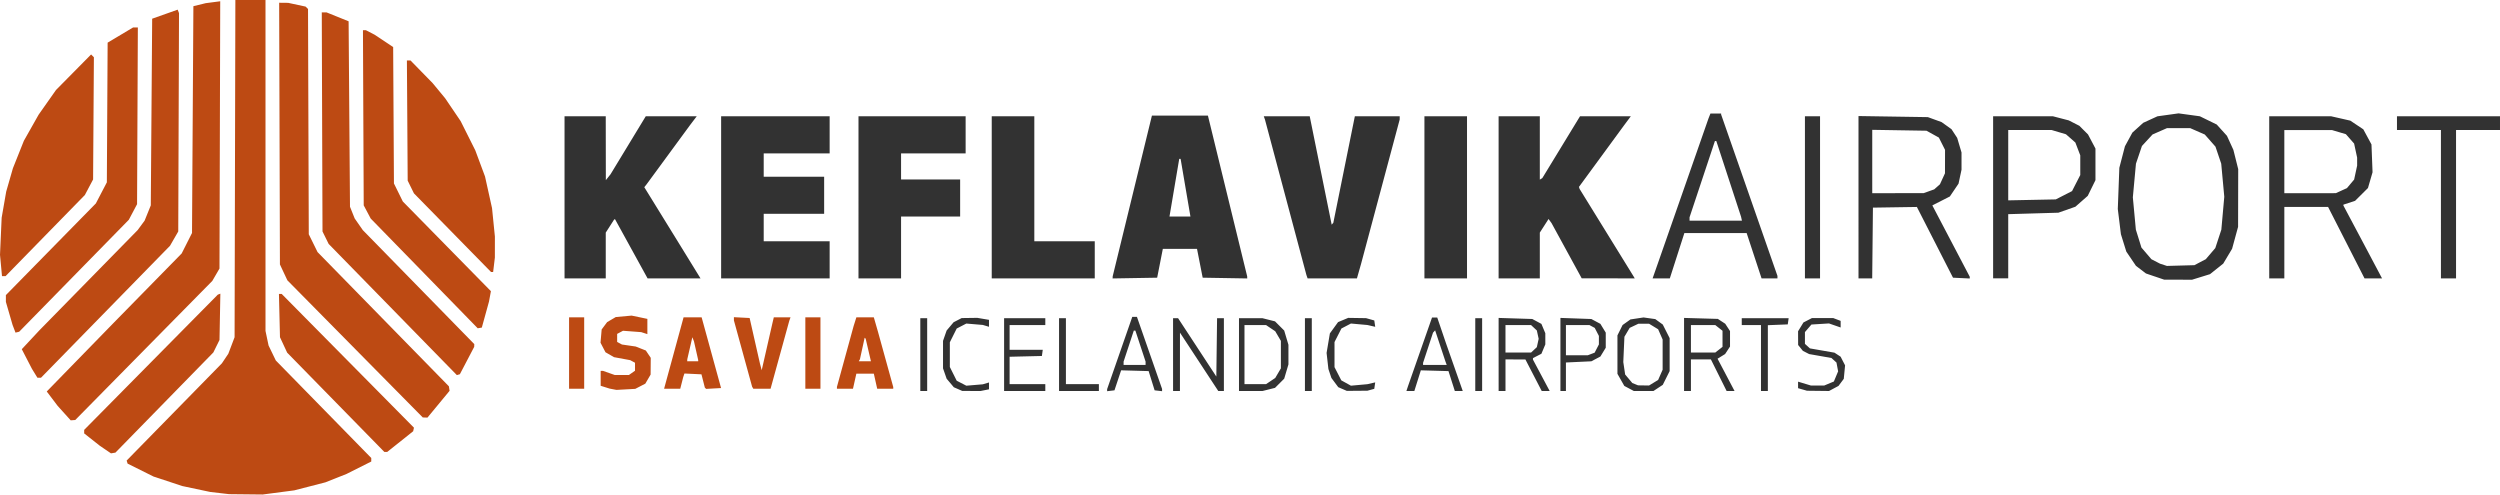
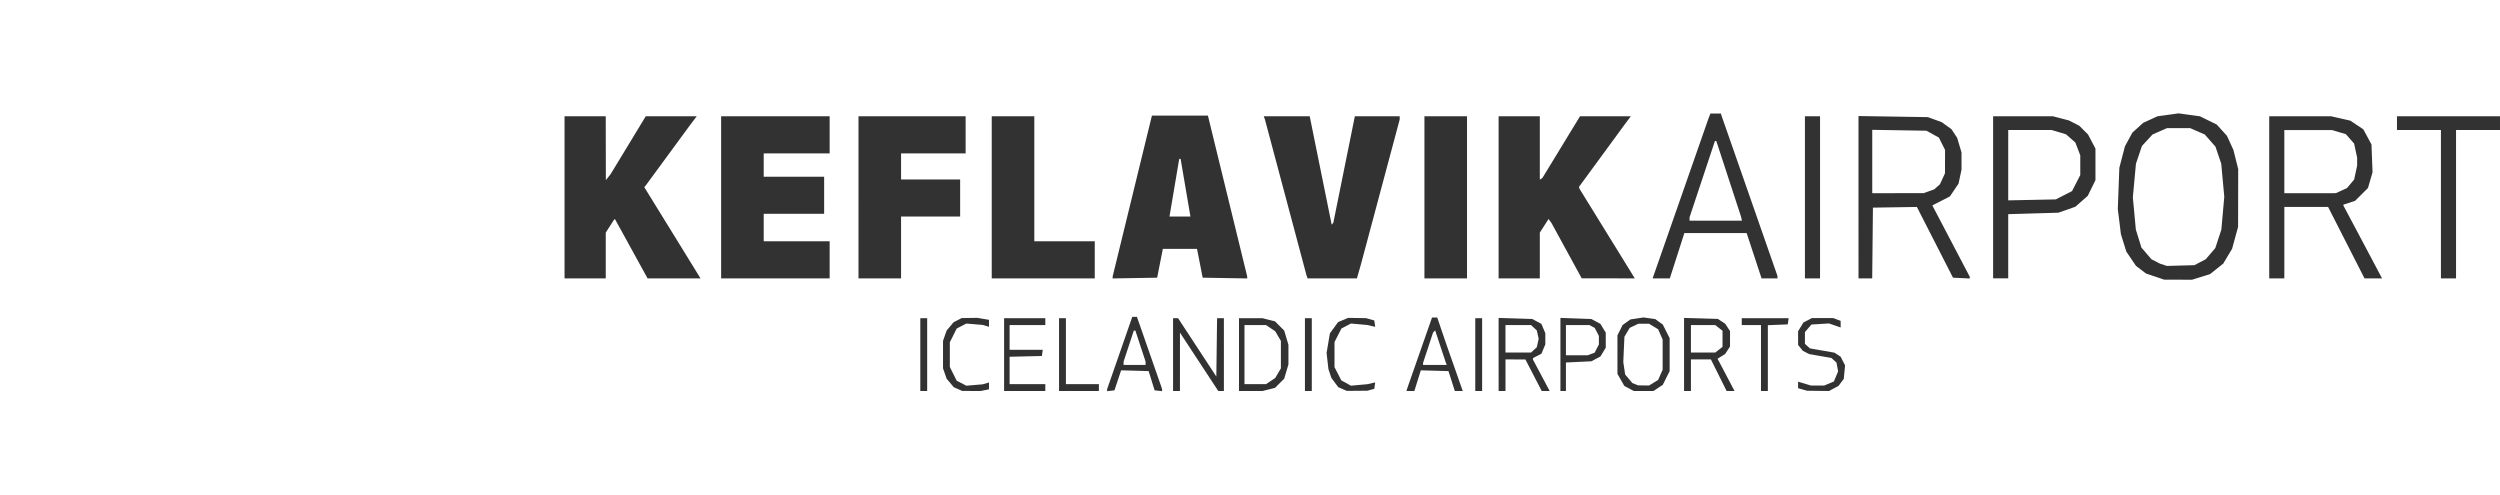
<svg xmlns="http://www.w3.org/2000/svg" viewBox="0 0 582.392 115.2" height="115.2" width="582.392" id="svg60" version="1.1">
  <defs id="defs64" />
-   <path style="fill:#bd4a13;stroke-width:0.32" d="m 51.178,114.861 -2.193,-0.255 -3.247,-0.687 -3.247,-0.687 -3.36,-1.108 -3.36,-1.108 -3.024,-1.507 -3.024,-1.507 -0.109,-0.357 -0.109,-0.357 11.092,-11.323 11.092,-11.323 0.751,-1.12 0.751,-1.12 0.729,-1.92 0.729,-1.92 0.091,-39.28 L 54.83,0 h 3.51 3.51 v 38.544 38.544 l 0.357,1.696 0.357,1.696 0.843,1.746 0.843,1.746 11.12,11.36 11.12,11.36 v 0.41 0.41 l -2.881,1.447 -2.881,1.447 -2.463,0.978 -2.463,0.978 -3.624,0.934 -3.624,0.934 -3.688,0.483 -3.688,0.483 -3.904,-0.042 -3.904,-0.042 z m -26.627,-10.136 -1.301,-0.886 -1.819,-1.436 -1.819,-1.436 v -0.413 -0.413 l 15.564,-15.751 15.564,-15.751 0.298,-0.114 0.298,-0.114 -0.101,5.394 -0.101,5.394 -0.717,1.454 -0.717,1.454 -11.405,11.666 -11.405,11.666 -0.518,0.086 -0.518,0.086 z M 78.212,93.712 66.894,82.15 l -0.835,-1.795 -0.835,-1.795 -0.121,-5.04 -0.121,-5.04 h 0.323 0.323 l 15.403,15.578 15.403,15.578 -0.092,0.413 -0.092,0.413 -3.023,2.41 -3.023,2.41 -0.337,-0.003 -0.337,-0.003 L 78.212,93.712 Z m -63.258,2.528 -1.515,-1.68 -1.273,-1.681 -1.273,-1.681 7.874,-8.079 7.874,-8.079 7.842,-8 7.842,-8 1.203,-2.383 1.203,-2.383 0.16,-26.417 0.16,-26.417 1.44,-0.352 1.44,-0.352 1.686,-0.22 1.686,-0.22 -0.086,31.132 -0.086,31.132 -0.835,1.44 -0.835,1.44 -15.965,16.201 -15.965,16.201 -0.53,0.039 -0.53,0.039 z m 67.763,-14.966 -15.773,-15.973 -0.867,-1.85 -0.867,-1.85 -0.088,-30.48 -0.088,-30.48 1.048,0.011 1.048,0.011 2.031,0.436 2.031,0.436 0.282,0.282 0.282,0.282 0.087,26.238 0.087,26.238 1.021,2.073 1.021,2.073 15.299,15.635 15.299,15.635 0.082,0.525 0.082,0.525 -2.578,3.12 -2.578,3.12 -0.544,-0.016 -0.544,-0.016 -15.773,-15.973 z m 60.093,9.404 -0.8,-0.154 -1.04,-0.327 -1.04,-0.327 v -1.735 -1.735 h 0.28 0.28 l 1.36,0.48 1.36,0.48 h 1.649 1.649 l 0.711,-0.498 0.711,-0.498 v -0.931 -0.931 l -0.562,-0.301 -0.562,-0.301 -1.885,-0.348 -1.885,-0.348 -0.993,-0.573 -0.993,-0.573 -0.578,-1.109 -0.578,-1.109 0.133,-1.544 0.133,-1.544 0.638,-0.856 0.638,-0.856 1.008,-0.591 1.008,-0.591 1.845,-0.167 1.845,-0.167 1.833,0.381 1.833,0.381 v 1.775 1.775 l -0.72,-0.231 -0.72,-0.231 -2.118,-0.16 -2.118,-0.16 -0.682,0.365 -0.682,0.365 v 0.937 0.937 l 0.56,0.3 0.56,0.3 1.6,0.233 1.6,0.233 1.181,0.465 1.181,0.465 0.572,0.853 0.572,0.853 -0.015,1.952 -0.016,1.952 -0.617,1.056 -0.617,1.056 -1.171,0.607 -1.171,0.607 -2.189,0.12 -2.189,0.12 z m -10.24,-8.438 v -8.32 h 1.76 1.76 v 8.32 8.32 h -1.76 -1.76 z m 23.028,5.04 0.897,-3.28 1.374,-5.04 1.374,-5.04 2.103,2.3e-4 2.103,2.3e-4 2.264,8.24 2.264,8.24 -1.74,0.097 -1.74,0.097 -0.15,-0.15 -0.15,-0.15 -0.393,-1.547 -0.393,-1.547 -1.984,-0.095 -1.984,-0.095 -0.14,0.415 -0.14,0.415 -0.348,1.36 -0.348,1.36 h -1.882 -1.882 z m 7.052,-3.26 v -0.14 l -0.492,-2.18 -0.492,-2.18 -0.189,-0.48 -0.189,-0.48 -0.589,2.56 -0.589,2.56 -0.01,0.24 -0.01,0.24 h 1.28 1.28 z m 12.699,6.3 -0.139,-0.24 -2.12,-7.718 -2.12,-7.718 v -0.378 -0.378 l 1.831,0.096 1.831,0.096 1.196,5.28 1.196,5.28 0.211,0.8 0.211,0.8 1.239,-5.44 1.239,-5.44 0.17,-0.72 0.17,-0.72 h 1.948 1.948 l -0.145,0.4 -0.145,0.4 -2.181,7.92 -2.181,7.92 h -2.01 -2.01 z m 12.261,-8.08 v -8.32 h 1.76 1.76 v 8.32 8.32 h -1.76 -1.76 z m 7.36,8.103 v -0.217 l 1.936,-7.063 1.936,-7.063 0.328,-1.04 0.328,-1.04 h 2.032 2.032 l 0.483,1.68 0.483,1.68 1.78,6.442 1.78,6.442 v 0.198 0.198 h -1.869 -1.869 l -0.394,-1.76 -0.394,-1.76 h -2.034 -2.034 l -0.394,1.76 -0.394,1.76 h -1.869 -1.869 z m 7.307,-8.808 -0.611,-2.625 -0.12,-0.12 -0.12,-0.12 -0.549,2.506 -0.549,2.506 -0.137,0.24 -0.137,0.24 h 1.418 1.418 z m -194.196,5.425 -0.639,-1.04 -1.184,-2.287 -1.184,-2.287 2.046,-2.193 2.046,-2.193 11.45,-11.68 11.45,-11.68 0.812,-1.103 0.812,-1.103 0.719,-1.777 0.719,-1.777 0.16,-21.742 0.16,-21.742 2.971,-1.055 2.971,-1.055 0.156,0.407 0.156,0.407 -0.088,25.43 -0.088,25.43 -0.96,1.666 -0.96,1.666 -15.03,15.374 -15.03,15.374 H 9.136 8.721 Z M 91.496,72.102 76.562,56.824 l -0.716,-1.452 -0.716,-1.452 -0.086,-25.52 L 74.96,2.88 l 0.566,0.007 0.566,0.007 2.56,1.033 2.56,1.033 0.16,21.6 0.16,21.6 0.547,1.364 0.547,1.364 0.944,1.356 0.944,1.356 12.988,13.28 12.988,13.28 -0.011,0.32 -0.011,0.32 -1.668,3.185 -1.668,3.185 -0.35,0.105 -0.35,0.105 z m -88.228,4.481 -0.345,-0.903 -0.776,-2.676 -0.776,-2.676 v -0.791 -0.791 l 10.48,-10.679 10.48,-10.679 1.28,-2.455 1.28,-2.455 0.091,-16.272 L 25.073,9.936 28.036,8.168 30.999,6.4 h 0.557 0.557 l -0.091,20.583 -0.091,20.583 -0.96,1.816 -0.96,1.816 -12.772,13.041 -12.772,13.041 -0.427,0.103 -0.427,0.103 z m 95.557,-12.891 -12.466,-12.78 -0.814,-1.536 -0.814,-1.536 -0.089,-20.4 L 84.553,7.04 h 0.345 0.345 l 1.017,0.526 1.017,0.526 2.156,1.434 2.156,1.434 0.091,15.888 0.091,15.888 1.033,2.098 1.033,2.098 10.262,10.449 10.262,10.449 -0.222,1.206 -0.222,1.206 -0.837,3.036 -0.837,3.036 -0.477,0.08 -0.477,0.08 z M 0.233,61.84 0,59.36 l 0.193,-4.32 0.193,-4.32 0.529,-3.04 0.529,-3.04 0.782,-2.72 0.782,-2.72 1.277,-3.2 1.277,-3.2 1.72,-3.044 1.72,-3.044 2.025,-2.876 2.025,-2.876 4.087,-4.137 4.087,-4.137 0.325,0.325 0.325,0.325 -0.093,14.235 -0.093,14.235 -0.96,1.813 -0.96,1.813 -9.231,9.444 -9.231,9.444 H 0.887 0.465 Z m 105.177,-7.639 -8.98,-9.159 -0.729,-1.481 -0.729,-1.481 -0.09,-14 L 94.791,14.08 h 0.417 0.417 l 2.58,2.64 2.58,2.64 1.454,1.76 1.454,1.76 1.812,2.672 1.812,2.672 1.706,3.408 1.706,3.408 1.131,3.04 1.131,3.04 0.815,3.68 0.815,3.68 0.334,3.314 0.334,3.314 -0.003,2.446 -0.003,2.446 -0.202,1.68 -0.202,1.68 h -0.246 -0.246 l -8.98,-9.159 z" id="path50" />
  <path style="fill:#323232;stroke-width:0.32" d="m 214.392,82.609 v -8.48 h 0.8 0.8 v 8.48 8.48 h -0.8 -0.8 z m 8.784,8.03 -0.976,-0.425 -0.837,-0.994 -0.837,-0.994 -0.421,-1.208 -0.421,-1.208 v -3.2 -3.2 l 0.421,-1.208 0.421,-1.208 0.811,-0.963 0.811,-0.963 0.942,-0.487 0.942,-0.487 1.82,-0.025 1.82,-0.025 1.36,0.231 1.36,0.231 v 0.809 0.809 l -0.72,-0.215 -0.72,-0.215 -1.92,-0.162 -1.92,-0.162 -1.12,0.58 -1.12,0.58 -0.8,1.6 -0.8,1.6 v 2.88 2.88 l 0.8,1.6 0.8,1.6 1.12,0.58 1.12,0.58 1.92,-0.162 1.92,-0.162 0.72,-0.215 0.72,-0.215 v 0.797 0.797 l -1,0.2 -1,0.2 -2.12,-0.013 -2.12,-0.013 z m 10.736,-8.03 v -8.48 h 4.8 4.8 v 0.8 0.8 h -4.16 -4.16 v 2.88 2.88 h 3.862 3.862 l -0.102,0.72 -0.102,0.72 -3.76,0.09 -3.76,0.09 v 3.19 3.19 h 4.16 4.16 v 0.8 0.8 h -4.8 -4.8 z m 12.8,0 v -8.48 h 0.8 0.8 v 7.68 7.68 h 3.84 3.84 v 0.8 0.8 h -4.64 -4.64 z m 11.2,8.283 v -0.24 l 2.93,-8.421 2.93,-8.421 h 0.541 0.541 l 2.93,8.4 2.93,8.4 -0.001,0.261 -10e-4,0.261 -0.869,-0.101 -0.869,-0.101 -0.697,-2.24 -0.697,-2.24 -3.204,-0.091 -3.204,-0.091 -0.775,2.331 -0.775,2.331 -0.855,0.101 -0.855,0.101 v -0.24 z m 8.96,-6.268 v -0.386 l -1.19,-3.614 -1.19,-3.614 h -0.181 -0.181 l -1.19,3.614 -1.19,3.614 v 0.386 0.386 h 2.56 2.56 z m 6.4,-2.014 v -8.48 h 0.586 0.586 l 4.454,6.796 4.454,6.796 0.086,-6.796 0.086,-6.796 h 0.794 0.794 v 8.48 8.48 h -0.654 -0.654 l -4.463,-6.8 -4.463,-6.8 -0.003,6.8 -0.003,6.8 h -0.8 -0.8 z m 15.36,0 v -8.48 h 2.738 2.738 l 1.458,0.367 1.458,0.367 1.07,1.07 1.07,1.07 0.493,1.661 0.493,1.661 v 2.284 2.284 l -0.493,1.661 -0.493,1.661 -1.07,1.07 -1.07,1.07 -1.458,0.367 -1.458,0.367 h -2.738 -2.738 z m 7.375,6.159 1.07,-0.721 0.657,-1.119 0.657,-1.119 v -3.2 -3.2 l -0.657,-1.119 -0.657,-1.119 -1.07,-0.721 -1.07,-0.721 h -2.513 -2.513 v 6.88 6.88 h 2.513 2.513 z m 7.985,-6.159 v -8.48 h 0.8 0.8 v 8.48 8.48 h -0.8 -0.8 z m 8.761,8.02 -0.999,-0.435 -0.797,-1.073 -0.797,-1.073 -0.349,-1.043 -0.349,-1.043 -0.212,-1.873 -0.212,-1.873 0.383,-2.274 0.383,-2.274 0.953,-1.315 0.953,-1.315 1.18,-0.493 1.18,-0.493 2.08,0.031 2.08,0.031 0.96,0.268 0.96,0.268 0.108,0.741 0.108,0.741 -0.908,-0.21 -0.908,-0.21 -1.92,-0.173 -1.92,-0.173 -1.108,0.58 -1.108,0.58 -0.805,1.577 -0.805,1.577 v 2.925 2.925 l 0.793,1.54 0.793,1.54 1.12,0.62 1.12,0.62 1.92,-0.175 1.92,-0.175 0.908,-0.21 0.908,-0.21 -0.108,0.75 -0.108,0.75 -0.8,0.221 -0.8,0.221 -2.4,0.019 -2.4,0.019 -0.999,-0.435 z m 15.062,-0.1 0.186,-0.56 2.799,-8 2.799,-8 h 0.608 0.608 l 1.034,3.04 1.034,3.04 1.938,5.52 1.938,5.52 h -0.924 -0.924 l -0.74,-2.32 -0.74,-2.32 -3.22,-0.09 -3.22,-0.09 -0.756,2.411 -0.756,2.411 h -0.925 -0.925 z m 9.058,-5.92 -0.147,-0.4 -1.203,-3.628 -1.203,-3.628 -0.244,0.268 -0.244,0.268 -1.16,3.521 -1.16,3.521 v 0.239 0.239 h 2.754 2.754 z m 6.799,-2 v -8.48 h 0.8 0.8 v 8.48 8.48 h -0.8 -0.8 z m 5.44,-0.033 v -8.513 l 3.92,0.124 3.92,0.124 1.065,0.571 1.065,0.571 0.455,1.088 0.455,1.088 v 1.301 1.301 l -0.455,1.088 -0.455,1.088 -0.985,0.509 -0.985,0.509 v 0.176 0.176 l 1.947,3.656 1.947,3.656 h -0.926 -0.926 l -1.901,-3.675 -1.901,-3.675 -2.32,-0.005 -2.32,-0.005 v 3.68 3.68 h -0.8 -0.8 z m 8.231,-1.073 0.672,-0.626 0.214,-0.974 0.214,-0.974 -0.214,-0.974 -0.214,-0.974 -0.672,-0.626 -0.672,-0.626 h -2.98 -2.98 v 3.2 3.2 h 2.98 2.98 z m 6.169,1.071 v -8.515 l 3.6,0.128 3.6,0.128 1.054,0.562 1.054,0.562 0.625,1.024 0.625,1.024 v 1.76 1.76 l -0.625,1.024 -0.625,1.024 -1.054,0.556 -1.054,0.556 -2.96,0.138 -2.96,0.138 v 3.322 3.322 h -0.64 -0.64 z m 7.164,-0.112 0.806,-0.306 0.495,-0.958 0.495,-0.958 v -0.992 -0.992 l -0.483,-0.935 -0.483,-0.935 -0.616,-0.329 -0.616,-0.329 h -2.741 -2.741 v 3.52 3.52 h 2.539 2.539 z m 8.831,8.034 -1.115,-0.592 -0.8,-1.408 -0.8,-1.408 v -4.48 -4.48 l 0.599,-1.206 0.599,-1.206 0.916,-0.652 0.916,-0.652 1.525,-0.231 1.525,-0.231 1.367,0.192 1.367,0.192 0.873,0.634 0.874,0.634 0.8,1.583 0.8,1.583 v 3.84 3.84 l -0.8,1.6 -0.8,1.6 -1.087,0.72 -1.087,0.72 h -2.278 -2.278 z m 5.704,-1.336 1.059,-0.646 0.525,-1.193 0.525,-1.193 v -3.52 -3.52 l -0.525,-1.193 -0.525,-1.193 -1.059,-0.646 -1.059,-0.646 -1.232,-10e-4 -1.232,-0.001 -1.022,0.485 -1.022,0.485 -0.613,1.035 -0.613,1.035 -0.13,2.951 -0.131,2.951 0.217,1.448 0.217,1.448 0.835,0.992 0.835,0.992 0.666,0.269 0.666,0.269 1.28,0.019 1.28,0.019 1.059,-0.646 z m 7.101,-6.585 v -8.513 l 3.934,0.113 3.934,0.113 0.861,0.564 0.861,0.564 0.559,0.853 0.559,0.853 v 1.804 1.804 l -0.572,0.873 -0.572,0.873 -0.88,0.545 -0.88,0.545 1.98,3.76 1.98,3.76 h -0.924 -0.924 l -1.832,-3.68 -1.832,-3.68 h -2.326 -2.326 v 3.68 3.68 h -0.8 -0.8 z m 8.117,-1.11 0.843,-0.663 v -1.874 -1.874 l -0.843,-0.663 -0.843,-0.663 h -2.837 -2.837 v 3.2 3.2 h 2.837 2.837 z m 9.803,1.943 v -7.68 h -2.24 -2.24 v -0.8 -0.8 h 5.462 5.462 l -0.102,0.72 -0.102,0.72 -2.32,0.094 -2.32,0.094 v 7.666 7.666 h -0.8 -0.8 z m 9.68,7.322 -1.04,-0.3 v -0.76 -0.76 l 1.491,0.449 1.491,0.449 h 1.559 1.559 l 1.121,-0.468 1.121,-0.468 0.494,-1.183 0.494,-1.183 -0.192,-1.024 -0.192,-1.024 -0.586,-0.531 -0.586,-0.531 -2.597,-0.457 -2.597,-0.457 -0.73,-0.374 -0.73,-0.374 -0.553,-0.683 -0.553,-0.683 -0.006,-1.6 -0.006,-1.6 0.625,-1.024 0.625,-1.024 0.996,-0.515 0.996,-0.515 2.48,0.005 2.48,0.005 0.858,0.326 0.858,0.326 v 0.77 0.77 l -1.36,-0.472 -1.36,-0.472 -2.043,0.127 -2.043,0.127 -0.757,0.88 -0.757,0.88 v 1.373 1.373 l 0.582,0.527 0.582,0.527 2.858,0.498 2.858,0.498 0.713,0.467 0.713,0.467 0.522,1.01 0.522,1.01 -0.151,1.571 -0.151,1.571 -0.615,0.824 -0.615,0.824 -1.105,0.592 -1.105,0.592 -2.565,-0.029 -2.565,-0.029 -1.04,-0.3 z m 82.121,-26.301 -2.119,-0.722 -1.167,-0.89 -1.166,-0.89 -1.123,-1.66 -1.123,-1.66 -0.628,-2.021 -0.628,-2.021 -0.363,-2.939 -0.363,-2.939 0.18,-4.8 0.18,-4.8 0.652,-2.504 0.652,-2.504 0.867,-1.593 0.867,-1.593 1.261,-1.14 1.261,-1.14 1.655,-0.758 1.655,-0.758 2.463,-0.343 2.463,-0.343 2.48,0.339 2.48,0.339 1.966,0.961 1.966,0.961 1.191,1.319 1.191,1.319 0.75,1.638 0.75,1.638 0.561,2.24 0.561,2.24 -0.015,6.72 -0.015,6.72 -0.698,2.554 -0.698,2.554 -1.034,1.731 -1.034,1.731 -1.54,1.228 -1.54,1.228 -2.093,0.647 -2.093,0.647 -3.246,-0.008 -3.246,-0.008 -2.119,-0.722 z m 10.484,-3.348 1.326,-0.692 1.112,-1.299 1.112,-1.299 0.704,-2.143 0.704,-2.143 0.342,-3.836 0.342,-3.836 -0.356,-3.853 -0.356,-3.853 -0.67,-1.981 -0.67,-1.981 -1.245,-1.414 -1.245,-1.414 -1.692,-0.742 -1.692,-0.742 h -2.72 -2.72 l -1.673,0.733 -1.673,0.733 -1.237,1.342 -1.237,1.342 -0.697,2.062 -0.697,2.062 -0.362,3.92 -0.362,3.92 0.35,3.76 0.35,3.76 0.651,2.093 0.651,2.093 1.16,1.355 1.16,1.355 1.006,0.52 1.006,0.52 0.802,0.261 0.802,0.261 3.2,-0.087 3.2,-0.087 z M 131.512,45.969 v -18.88 h 4.8 4.8 l 0.011,7.44 0.011,7.44 0.549,-0.688 0.549,-0.688 4.101,-6.752 4.101,-6.752 h 5.937 5.937 l -0.789,1.04 -0.789,1.04 -5.049,6.88 -5.049,6.88 -0.269,0.34 -0.269,0.34 4.036,6.54 4.036,6.54 2.512,4.08 2.512,4.08 h -6.166 -6.166 l -3.784,-6.88 -3.784,-6.88 h -0.095 -0.095 l -0.993,1.548 -0.993,1.548 v 5.332 5.332 h -4.8 -4.8 z m 36.48,0 v -18.88 h 12.64 12.64 v 4.32 4.32 h -7.68 -7.68 v 2.72 2.72 h 7.04 7.04 v 4.32 4.32 h -7.04 -7.04 v 3.2 3.2 h 7.68 7.68 v 4.32 4.32 h -12.64 -12.64 z m 32,0 v -18.88 h 12.48 12.48 v 4.32 4.32 h -7.52 -7.52 v 3.04 3.04 h 6.88 6.88 v 4.32 4.32 h -6.88 -6.88 v 7.2 7.2 h -4.96 -4.96 z m 31.04,0 v -18.88 h 4.96 4.96 v 14.56 14.56 h 7.04 7.04 v 4.32 4.32 h -12 -12 z m 28.169,18.648 0.009,-0.248 4.569,-18.72 4.569,-18.72 h 6.522 6.522 l 4.573,18.72 4.573,18.72 0.007,0.248 0.007,0.248 -5.19,-0.088 -5.19,-0.088 -0.661,-3.36 -0.661,-3.36 h -3.98 -3.979 l -0.661,3.36 -0.661,3.36 -5.19,0.088 -5.19,0.088 0.009,-0.248 z m 16.976,-20.888 -1.145,-6.72 h -0.161 -0.161 l -1.136,6.72 -1.136,6.72 h 2.442 2.442 z m 28.297,20.72 -0.138,-0.4 -4.822,-18.08 -4.822,-18.08 -0.141,-0.4 -0.141,-0.4 5.35,2e-5 5.35,2e-5 2.559,12.625 2.559,12.625 0.192,-0.225 0.192,-0.225 2.505,-12.4 2.505,-12.4 h 5.224 5.224 v 0.372 0.372 l -4.503,16.828 -4.503,16.828 -0.479,1.68 -0.479,1.68 h -5.747 -5.747 z m 27.358,-18.48 v -18.88 h 4.96 4.96 v 18.88 18.88 h -4.96 -4.96 z m 17.28,0 v -18.88 h 4.8 4.8 v 7.379 7.379 l 0.292,-0.18 0.292,-0.18 4.388,-7.198 4.388,-7.198 h 5.918 5.918 l -0.775,1.04 -0.775,1.04 -5.263,7.183 -5.263,7.183 0.072,0.233 0.072,0.233 6.286,10.184 6.286,10.184 0.141,0.24 0.141,0.24 -6.179,-0.007 -6.179,-0.007 -3.516,-6.436 -3.516,-6.436 -0.346,-0.474 -0.346,-0.474 -1.017,1.585 -1.017,1.585 v 5.332 5.332 h -4.8 -4.8 v -18.88 z m 36.464,17.2 0.59,-1.68 5.925,-16.96 5.925,-16.96 0.222,-0.56 0.222,-0.56 h 1.246 1.246 v 0.116 0.116 l 6.56,18.797 6.56,18.797 v 0.288 0.288 h -1.851 -1.851 l -1.738,-5.28 -1.738,-5.28 h -7.253 -7.253 l -1.695,5.28 -1.695,5.28 h -2.006 -2.006 z m 20.119,-12.222 -0.103,-0.462 -2.88,-8.81 -2.88,-8.81 -0.164,-0.008 -0.164,-0.008 -2.956,8.886 -2.956,8.886 v 0.394 0.394 h 6.103 6.103 l -0.103,-0.462 z m 14.777,-4.978 v -18.88 h 1.76 1.76 v 18.88 18.88 h -1.76 -1.76 z m 12.48,-0.028 v -18.908 l 8.08,0.126 8.08,0.126 1.6,0.581 1.6,0.581 1.151,0.825 1.151,0.825 0.664,1.013 0.664,1.013 0.505,1.701 0.505,1.701 v 2.006 2.006 l -0.348,1.621 -0.348,1.621 -1.012,1.497 -1.012,1.497 -1.92,0.978 -1.92,0.978 -0.119,0.066 -0.119,0.066 4.359,8.307 4.359,8.307 v 0.202 0.202 l -1.952,-0.095 -1.952,-0.095 -4.208,-8.239 -4.208,-8.239 -5.12,0.079 -5.12,0.079 -0.085,8.24 -0.085,8.24 h -1.595 -1.595 z m 16.421,-1.395 1.221,-0.436 0.664,-0.59 0.664,-0.59 0.588,-1.28 0.588,-1.28 0.007,-2.732 0.007,-2.732 -0.72,-1.428 -0.72,-1.428 -1.44,-0.8 -1.44,-0.8 -6.32,-0.104 -6.32,-0.104 v 7.384 7.384 l 6,-0.014 6,-0.014 1.221,-0.436 z m 14.939,1.424 v -18.88 h 6.973 6.973 l 1.837,0.478 1.837,0.478 1.233,0.629 1.233,0.629 1.011,1.011 1.011,1.011 0.866,1.641 0.866,1.641 v 3.68 3.68 l -0.898,1.829 -0.898,1.829 -1.441,1.268 -1.441,1.268 -1.981,0.695 -1.981,0.695 -5.84,0.17 -5.84,0.17 v 7.477 7.477 h -1.76 -1.76 z m 16.497,-0.487 1.89,-0.967 0.958,-1.873 0.958,-1.873 v -2.288 -2.288 l -0.572,-1.497 -0.572,-1.497 -1.095,-0.961 -1.095,-0.961 -1.663,-0.494 -1.663,-0.494 h -5.062 -5.062 v 8.192 8.192 l 5.543,-0.112 5.543,-0.112 z m 47.823,0.487 v -18.88 h 7.217 7.217 l 2.227,0.506 2.227,0.506 1.517,1.014 1.517,1.014 0.95,1.76 0.95,1.76 0.125,3.239 0.125,3.239 -0.534,1.836 -0.534,1.836 -1.501,1.493 -1.501,1.493 -1.36,0.444 -1.36,0.444 v 0.105 0.105 l 2.511,4.724 2.511,4.724 1.991,3.76 1.991,3.76 h -2.041 -2.041 l -4.243,-8.32 -4.243,-8.32 h -5.097 -5.097 v 8.32 8.32 h -1.76 -1.76 z m 16.813,-1.561 1.293,-0.587 0.838,-0.996 0.838,-0.996 0.349,-1.625 0.349,-1.625 v -0.928 -0.928 l -0.352,-1.641 -0.352,-1.641 -0.958,-1.091 -0.958,-1.091 -1.628,-0.483 -1.628,-0.483 h -5.542 -5.542 v 7.36 7.36 l 6,-0.007 6,-0.007 1.293,-0.587 z m 23.187,3.161 v -17.28 h -5.12 -5.12 v -1.6 -1.6 h 12 12 v 1.6 1.6 h -5.12 -5.12 v 17.28 17.28 h -1.76 -1.76 z" id="path48" />
</svg>